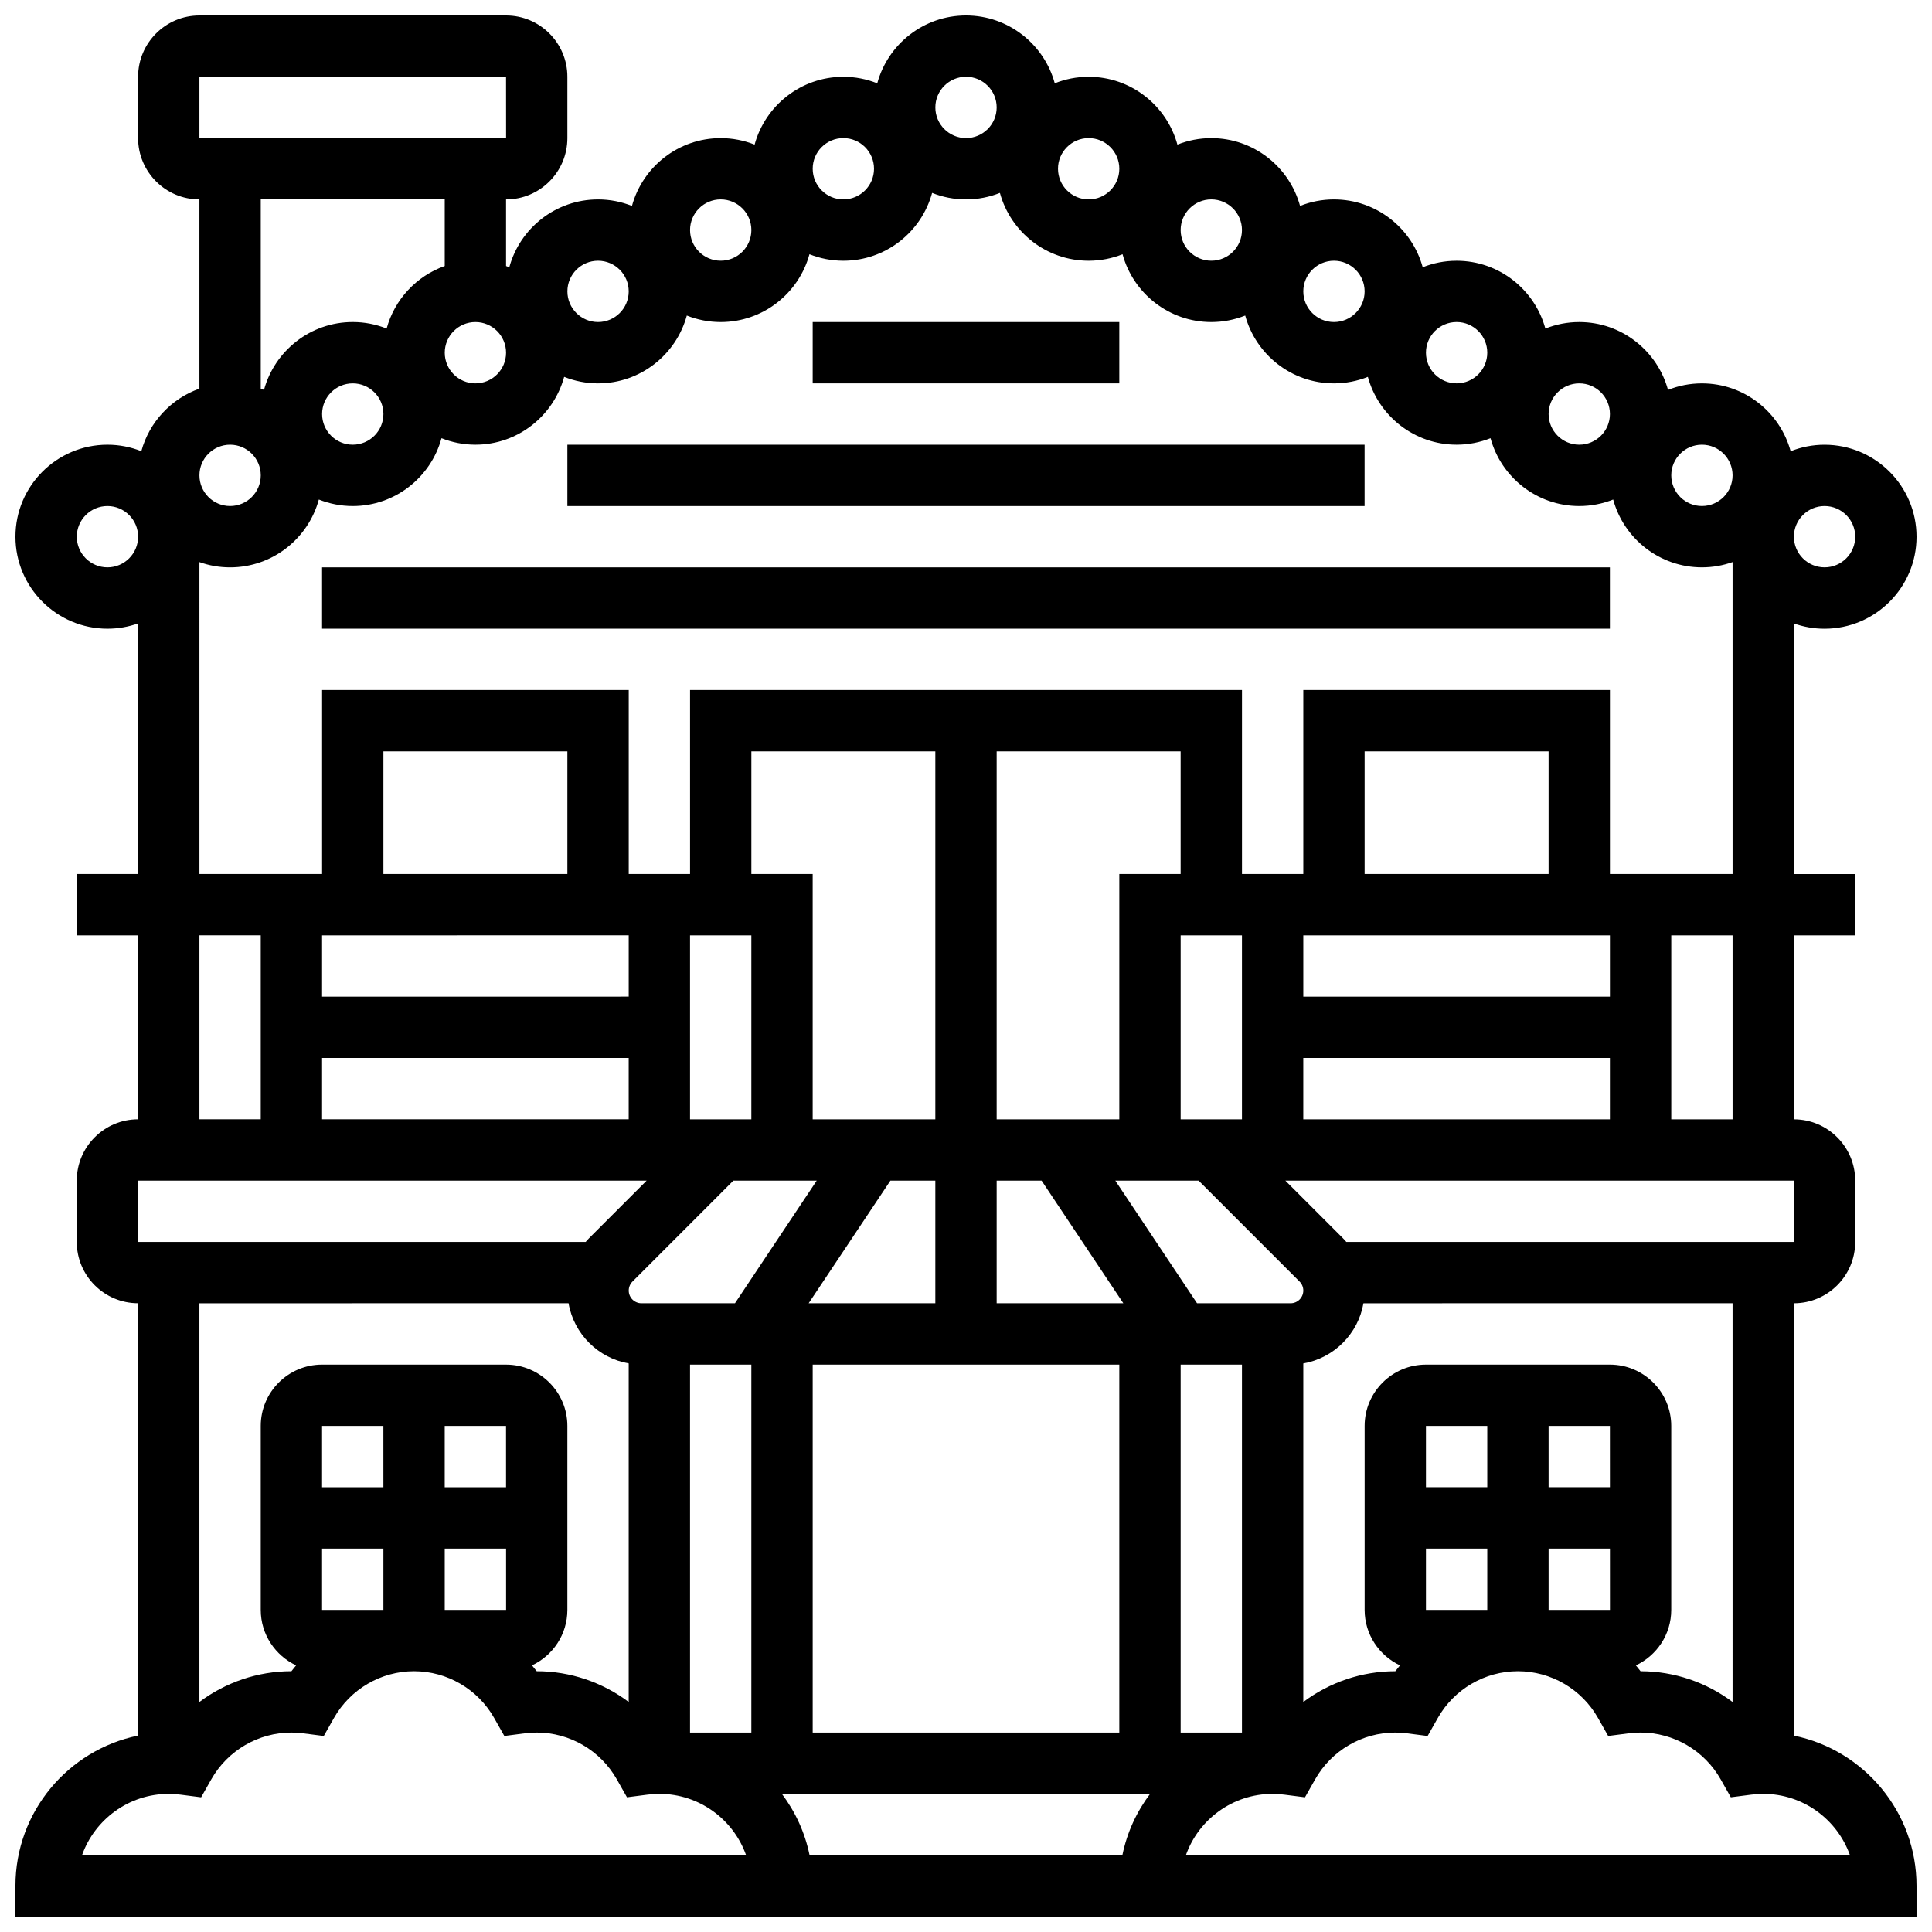
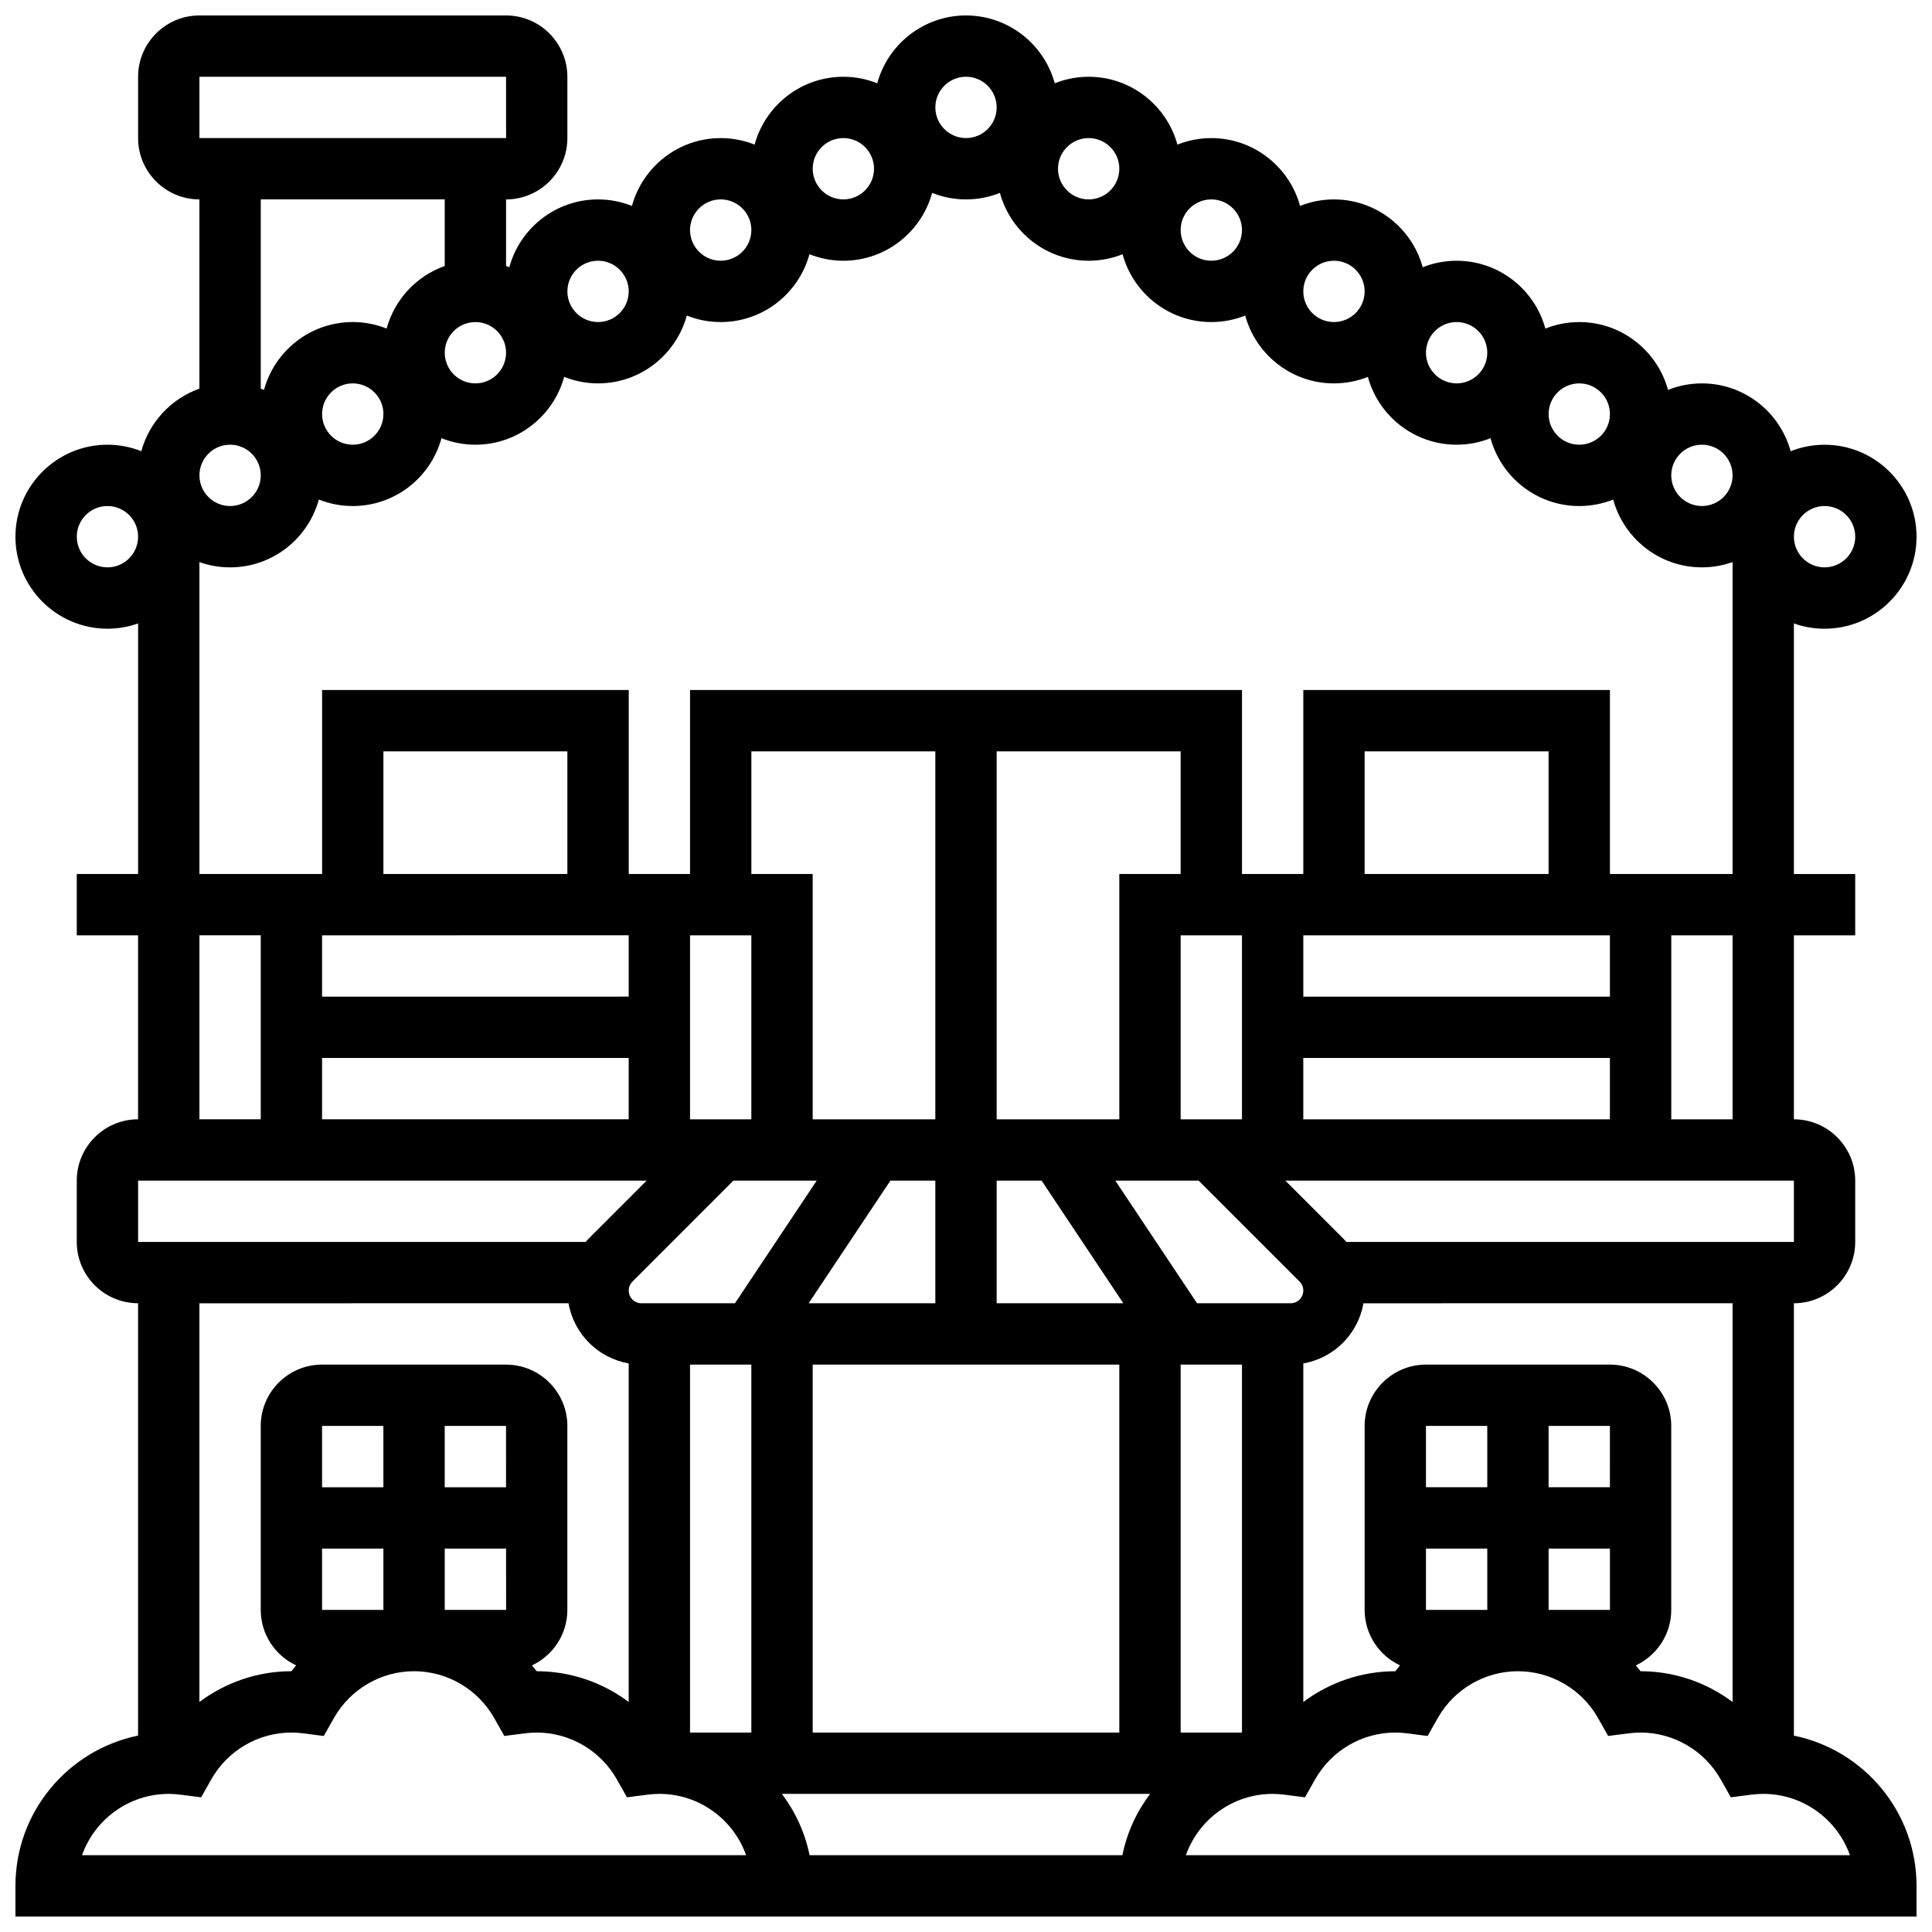
<svg xmlns="http://www.w3.org/2000/svg" width="800px" height="800px" version="1.1" viewBox="144 144 512 512">
  <defs>
    <clipPath id="a">
      <path d="m148.09 148.09h503.81v503.81h-503.81z" />
    </clipPath>
  </defs>
-   <path d="m359.37 229.35h81.258v16.25h-81.258z" />
-   <path d="m294.36 261.86h211.27v16.25h-211.27z" />
-   <path d="m229.35 294.36h341.29v16.25h-341.29z" />
  <g clip-path="url(#a)">
    <path d="m619.4 603.96v-114.58c8.961 0 16.25-7.293 16.25-16.25v-16.25c0-8.961-7.293-16.25-16.25-16.25v-48.754h16.25v-16.25h-16.25v-66.406c2.543 0.902 5.277 1.398 8.125 1.398 13.441 0 24.379-10.934 24.379-24.379 0-13.441-10.938-24.379-24.379-24.379-3.172 0-6.203 0.617-8.984 1.723-2.82-10.352-12.293-17.98-23.516-17.98-3.172 0-6.203 0.617-8.984 1.723-2.824-10.344-12.297-17.977-23.52-17.977-3.172 0-6.203 0.617-8.984 1.723-2.824-10.344-12.297-17.973-23.52-17.973-3.172 0-6.203 0.617-8.984 1.723-2.824-10.344-12.297-17.977-23.52-17.977-3.172 0-6.203 0.617-8.984 1.723-2.824-10.344-12.297-17.973-23.52-17.973-3.172 0-6.203 0.617-8.984 1.723-2.82-10.344-12.297-17.977-23.52-17.977-3.172 0-6.203 0.617-8.984 1.723-2.82-10.344-12.297-17.973-23.52-17.973-11.227 0-20.699 7.629-23.52 17.977-2.785-1.109-5.812-1.727-8.984-1.727-11.227 0-20.699 7.629-23.52 17.977-2.785-1.105-5.812-1.723-8.984-1.723-11.227 0-20.699 7.629-23.52 17.977-2.785-1.109-5.812-1.727-8.984-1.727-11.227 0-20.699 7.629-23.52 17.977-0.285-0.113-0.57-0.223-0.859-0.324v-17.652c8.961 0 16.25-7.293 16.25-16.25v-16.254c0-8.961-7.293-16.25-16.25-16.25h-81.262c-8.961 0-16.25 7.293-16.25 16.25v16.25c0 8.961 7.293 16.25 16.25 16.25v50.152c-7.481 2.652-13.289 8.855-15.395 16.578-2.781-1.102-5.809-1.719-8.98-1.719-13.441 0-24.379 10.934-24.379 24.379 0 13.441 10.938 24.379 24.379 24.379 2.848 0 5.582-0.496 8.125-1.398v66.406h-16.254v16.25h16.25v48.754c-8.961 0-16.25 7.293-16.25 16.25v16.25c0 8.961 7.293 16.25 16.25 16.25v114.58c-18.52 3.781-32.5 20.199-32.5 39.82v8.125h503.81v-8.125c0-19.621-13.98-36.039-32.504-39.812zm-16.25-8.914c-6.93-5.199-15.453-8.152-24.379-8.152h-0.008c-0.398-0.527-0.816-1.043-1.238-1.551 5.527-2.598 9.371-8.203 9.371-14.703v-48.754c0-8.961-7.293-16.25-16.25-16.25h-48.754c-8.961 0-16.25 7.293-16.25 16.25v48.754c0 6.5 3.844 12.105 9.371 14.703-0.422 0.508-0.84 1.02-1.238 1.551h-0.008c-8.926 0-17.449 2.957-24.379 8.152v-89.723c8.121-1.414 14.527-7.82 15.941-15.941l97.82-0.004zm-32.496-24.406h-0.012-16.25v-16.25h16.258zm-16.262-32.504v-16.25h16.25l0.004 16.25zm-16.25 0h-16.25v-16.25h16.25zm0 16.25v16.25h-16.25v-16.25zm-48.758-113.76v-16.25h81.258v16.25zm-162.52 65.008h16.25v97.512h-16.25zm31.438-16.254 21.668-32.504h11.902v32.504zm49.824-32.504h11.902l21.668 32.504h-33.57zm65.008 48.758v97.512h-16.25v-97.512zm12.887-16.254h-24.789l-21.668-32.504h22.082l26.758 26.758c0.637 0.637 0.984 1.48 0.984 2.383-0.004 1.855-1.512 3.363-3.367 3.363zm-12.887-48.754h-16.25v-48.754h16.25zm97.512-32.504h-81.258v-16.25h81.258zm-16.254-32.504h-48.754v-32.504h48.754zm-97.512 0h-16.25v65.008h-32.504v-97.512h48.754zm-65.008 65.008h-32.504v-65.008h-16.25v-32.504h48.754zm-65.008 0v-48.754h16.25v48.754zm-32.504-65.008h-48.754v-32.504h48.754zm16.254 16.25v16.25l-81.262 0.004v-16.25zm-81.262 32.504h81.258v16.25l-81.258 0.004zm131.09 32.504-21.668 32.504h-24.789c-1.855 0-3.363-1.508-3.363-3.363 0-0.898 0.352-1.742 0.984-2.379l26.754-26.762zm-1.07 48.758h81.258v97.512h-81.258zm260.03-32.504h-118.61c-0.293-0.332-0.578-0.668-0.895-0.984l-15.266-15.27h134.77zm-16.25-32.504h-16.25v-48.754h16.25zm24.379-162.52c4.481 0 8.125 3.644 8.125 8.125s-3.644 8.125-8.125 8.125c-4.481 0-8.125-3.644-8.125-8.125-0.004-4.481 3.644-8.125 8.125-8.125zm-32.504-16.254c4.481 0 8.125 3.644 8.125 8.125s-3.644 8.125-8.125 8.125c-4.481 0-8.125-3.644-8.125-8.125-0.004-4.477 3.644-8.125 8.125-8.125zm-32.504-16.25c4.481 0 8.125 3.644 8.125 8.125s-3.644 8.125-8.125 8.125-8.125-3.644-8.125-8.125c-0.004-4.481 3.644-8.125 8.125-8.125zm-32.504-16.254c4.481 0 8.125 3.644 8.125 8.125 0 4.481-3.644 8.125-8.125 8.125s-8.125-3.644-8.125-8.125c-0.004-4.477 3.644-8.125 8.125-8.125zm-32.504-16.25c4.481 0 8.125 3.644 8.125 8.125 0 4.481-3.644 8.125-8.125 8.125s-8.125-3.644-8.125-8.125c-0.004-4.481 3.644-8.125 8.125-8.125zm-32.504-16.254c4.481 0 8.125 3.644 8.125 8.125 0 4.481-3.644 8.125-8.125 8.125-4.481 0-8.125-3.644-8.125-8.125-0.004-4.477 3.644-8.125 8.125-8.125zm-32.504-16.25c4.481 0 8.125 3.644 8.125 8.125 0 4.481-3.644 8.125-8.125 8.125-4.481 0-8.125-3.644-8.125-8.125-0.004-4.481 3.644-8.125 8.125-8.125zm-32.504-16.254c4.481 0 8.125 3.644 8.125 8.125s-3.644 8.125-8.125 8.125-8.125-3.644-8.125-8.125c-0.004-4.477 3.644-8.125 8.125-8.125zm-32.504 16.254c4.481 0 8.125 3.644 8.125 8.125 0 4.481-3.644 8.125-8.125 8.125-4.481 0-8.125-3.644-8.125-8.125-0.004-4.481 3.644-8.125 8.125-8.125zm-32.504 16.25c4.481 0 8.125 3.644 8.125 8.125 0 4.481-3.644 8.125-8.125 8.125-4.481 0-8.125-3.644-8.125-8.125-0.004-4.477 3.644-8.125 8.125-8.125zm-32.504 16.254c4.481 0 8.125 3.644 8.125 8.125 0 4.481-3.644 8.125-8.125 8.125s-8.125-3.644-8.125-8.125c-0.004-4.481 3.644-8.125 8.125-8.125zm-24.379 24.379c0 4.481-3.644 8.125-8.125 8.125s-8.125-3.644-8.125-8.125 3.644-8.125 8.125-8.125c4.481-0.004 8.125 3.644 8.125 8.125zm-81.262-73.137h81.258l0.012 16.25h-0.012l-81.258 0.004zm65.008 32.504v17.648c-7.481 2.652-13.289 8.855-15.395 16.578-2.781-1.105-5.809-1.723-8.98-1.723-11.227 0-20.699 7.629-23.52 17.977-0.285-0.113-0.57-0.223-0.859-0.324v-50.156zm-16.25 56.883c0 4.481-3.644 8.125-8.125 8.125s-8.125-3.644-8.125-8.125 3.644-8.125 8.125-8.125 8.125 3.644 8.125 8.125zm-40.629 8.125c4.481 0 8.125 3.644 8.125 8.125s-3.644 8.125-8.125 8.125c-4.481 0-8.125-3.644-8.125-8.125-0.004-4.477 3.644-8.125 8.125-8.125zm-32.504 32.504c-4.481 0-8.125-3.644-8.125-8.125s3.644-8.125 8.125-8.125c4.481 0 8.125 3.644 8.125 8.125s-3.644 8.125-8.125 8.125zm24.375-1.395c2.543 0.902 5.277 1.398 8.125 1.398 11.227 0 20.699-7.629 23.52-17.977 2.785 1.105 5.816 1.723 8.988 1.723 11.227 0 20.699-7.629 23.52-17.977 2.781 1.105 5.812 1.723 8.984 1.723 11.227 0 20.699-7.629 23.52-17.977 2.781 1.109 5.812 1.727 8.984 1.727 11.227 0 20.699-7.629 23.52-17.977 2.781 1.109 5.812 1.723 8.984 1.723 11.227 0 20.699-7.629 23.52-17.977 2.781 1.109 5.812 1.727 8.984 1.727 11.227 0 20.699-7.629 23.52-17.977 2.781 1.109 5.812 1.723 8.984 1.723s6.203-0.617 8.984-1.723c2.82 10.348 12.293 17.977 23.52 17.977 3.172 0 6.203-0.617 8.984-1.723 2.82 10.344 12.293 17.973 23.52 17.973 3.172 0 6.203-0.617 8.984-1.723 2.82 10.348 12.293 17.977 23.52 17.977 3.172 0 6.203-0.617 8.984-1.723 2.82 10.344 12.293 17.973 23.52 17.973 3.172 0 6.203-0.617 8.984-1.723 2.82 10.348 12.293 17.977 23.52 17.977 3.172 0 6.203-0.617 8.984-1.723 2.82 10.344 12.293 17.973 23.52 17.973 2.848 0 5.582-0.496 8.125-1.398v82.66h-32.504v-48.754h-81.258v48.754h-16.25v-48.754l-146.27-0.004v48.754h-16.25v-48.754h-81.262v48.754l-32.504 0.004zm0 98.906h16.25v48.754l-16.25 0.004zm-16.25 65.008h134.77l-15.266 15.266c-0.316 0.316-0.602 0.652-0.895 0.984l-118.61 0.004zm114.07 32.504c1.414 8.121 7.82 14.527 15.941 15.941v89.723c-6.93-5.199-15.453-8.152-24.379-8.152h-0.008c-0.398-0.527-0.816-1.043-1.238-1.551 5.527-2.594 9.371-8.199 9.371-14.699v-48.754c0-8.961-7.293-16.25-16.25-16.25l-48.758-0.004c-8.961 0-16.25 7.293-16.25 16.25v48.754c0 6.5 3.844 12.105 9.371 14.703-0.422 0.508-0.84 1.02-1.238 1.551h-0.008c-8.926 0-17.449 2.957-24.379 8.152v-105.66zm-16.551 81.262h-0.012-16.25v-16.25h16.258zm-16.266-32.504v-16.25h16.25l0.004 16.25zm-16.25 0h-16.254v-16.25h16.25zm0 16.25v16.25l-16.254 0.004v-16.25zm-79.867 81.262c3.356-9.461 12.391-16.25 22.984-16.25 1.008 0 2.07 0.07 3.156 0.211l5.422 0.699 2.691-4.758c4.332-7.652 12.465-12.406 21.234-12.406 1.008 0 2.07 0.07 3.156 0.211l5.422 0.699 2.691-4.758c4.332-7.652 12.465-12.406 21.234-12.406s16.906 4.754 21.23 12.402l2.691 4.758 5.422-0.699c1.09-0.137 2.152-0.207 3.16-0.207 8.77 0 16.906 4.754 21.23 12.402l2.691 4.758 5.422-0.699c1.09-0.141 2.152-0.211 3.16-0.211 10.594 0 19.633 6.793 22.984 16.25zm192.81 0c-1.223-6.004-3.781-11.523-7.34-16.25h97.574c-3.559 4.727-6.117 10.25-7.34 16.25zm99.723 0c3.356-9.461 12.391-16.25 22.984-16.25 1.008 0 2.07 0.07 3.156 0.211l5.422 0.699 2.691-4.758c4.328-7.652 12.465-12.406 21.234-12.406 1.008 0 2.07 0.07 3.156 0.211l5.422 0.699 2.691-4.758c4.328-7.652 12.465-12.406 21.234-12.406s16.906 4.754 21.23 12.402l2.691 4.758 5.422-0.699c1.09-0.137 2.152-0.207 3.16-0.207 8.77 0 16.906 4.754 21.23 12.402l2.691 4.758 5.422-0.699c1.09-0.141 2.152-0.211 3.16-0.211 10.594 0 19.633 6.793 22.984 16.25z" />
  </g>
</svg>